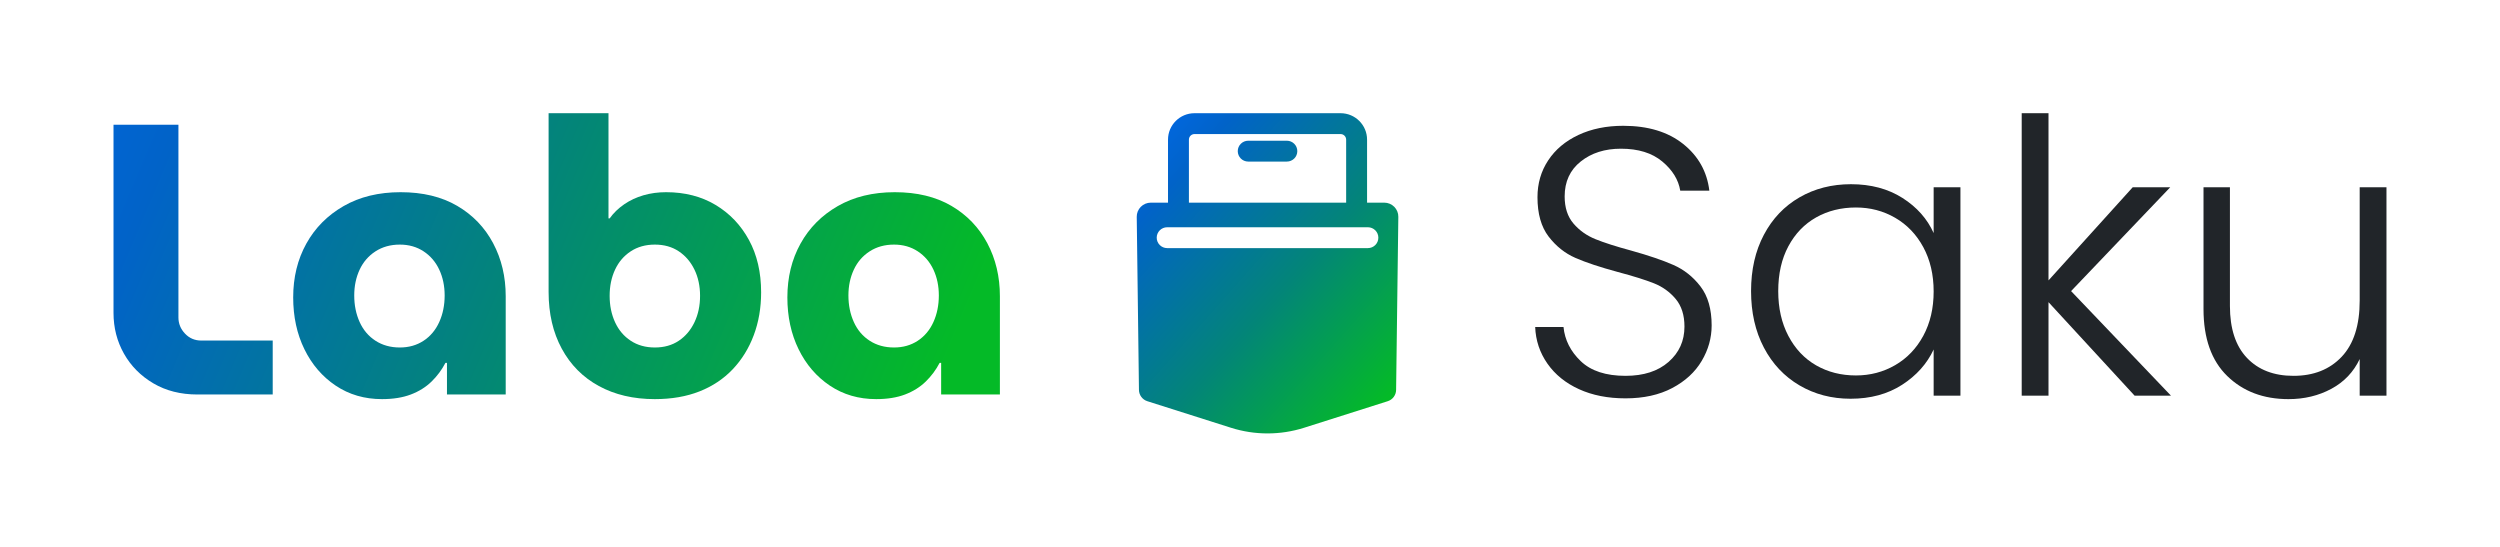
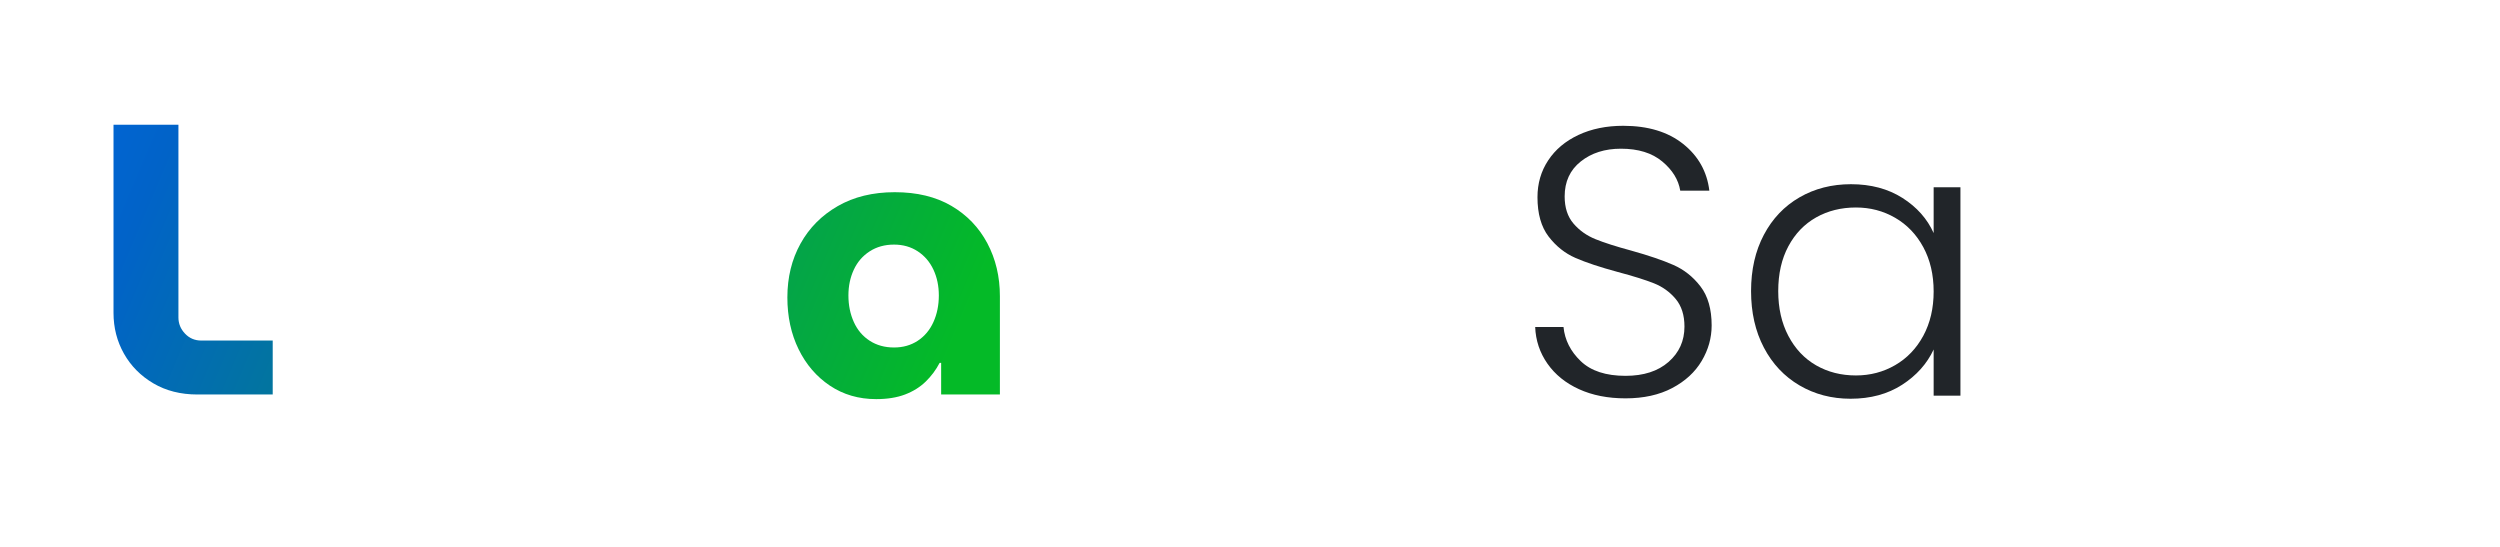
<svg xmlns="http://www.w3.org/2000/svg" width="311" height="68" viewBox="0 0 311 68" fill="none">
  <path d="M24.552 49.075C22.469 49.075 20.642 48.611 19.072 47.684C17.502 46.758 16.284 45.527 15.419 43.993C14.554 42.46 14.121 40.766 14.121 38.912V15.52H22.196V39.488C22.196 40.255 22.469 40.926 23.014 41.501C23.558 42.076 24.231 42.364 25.032 42.364H33.925V49.075H24.552Z" fill="url(#paint0_linear_677_3662)" />
-   <path d="M47.528 49.65C45.349 49.65 43.426 49.091 41.76 47.972C40.094 46.854 38.796 45.344 37.867 43.442C36.937 41.541 36.473 39.392 36.473 36.995C36.473 34.502 37.017 32.273 38.107 30.308C39.196 28.343 40.743 26.785 42.745 25.635C44.748 24.484 47.111 23.909 49.836 23.909C52.591 23.909 54.939 24.476 56.877 25.61C58.816 26.745 60.306 28.295 61.347 30.26C62.389 32.225 62.91 34.423 62.91 36.851V49.075H55.603V45.144H55.411C54.963 46.007 54.386 46.782 53.681 47.469C52.976 48.156 52.118 48.691 51.109 49.075C50.1 49.458 48.906 49.65 47.528 49.65ZM49.739 43.227C50.861 43.227 51.846 42.947 52.695 42.388C53.544 41.829 54.193 41.053 54.642 40.063C55.091 39.072 55.315 37.97 55.315 36.755C55.315 35.573 55.091 34.502 54.642 33.544C54.193 32.585 53.544 31.826 52.695 31.267C51.846 30.708 50.861 30.428 49.739 30.428C48.586 30.428 47.576 30.708 46.711 31.267C45.846 31.826 45.189 32.585 44.74 33.544C44.292 34.502 44.067 35.573 44.067 36.755C44.067 37.97 44.292 39.072 44.74 40.063C45.189 41.053 45.846 41.829 46.711 42.388C47.576 42.947 48.586 43.227 49.739 43.227Z" fill="url(#paint1_linear_677_3662)" />
-   <path d="M81.464 49.65C78.805 49.65 76.482 49.106 74.496 48.02C72.507 46.934 70.97 45.384 69.881 43.37C68.791 41.357 68.246 39.008 68.246 36.324V14.082H75.696V27.168H75.84C76.322 26.497 76.922 25.914 77.643 25.419C78.364 24.923 79.166 24.548 80.047 24.292C80.927 24.037 81.864 23.909 82.859 23.909C85.197 23.909 87.249 24.436 89.011 25.491C90.774 26.545 92.16 27.999 93.17 29.853C94.179 31.706 94.684 33.879 94.684 36.372C94.684 38.289 94.379 40.063 93.77 41.693C93.161 43.322 92.288 44.736 91.151 45.935C90.012 47.133 88.635 48.052 87.016 48.691C85.397 49.33 83.548 49.65 81.464 49.65ZM81.464 43.227C82.618 43.227 83.611 42.947 84.445 42.388C85.278 41.828 85.927 41.062 86.392 40.087C86.856 39.112 87.088 38.018 87.088 36.803C87.088 35.589 86.856 34.502 86.392 33.544C85.927 32.585 85.278 31.826 84.445 31.267C83.611 30.708 82.618 30.428 81.464 30.428C80.311 30.428 79.31 30.708 78.461 31.267C77.61 31.826 76.962 32.585 76.514 33.544C76.066 34.502 75.84 35.589 75.84 36.803C75.84 38.018 76.066 39.112 76.514 40.087C76.962 41.062 77.61 41.828 78.461 42.388C79.31 42.947 80.311 43.227 81.464 43.227Z" fill="url(#paint2_linear_677_3662)" />
  <path d="M109.004 49.65C106.825 49.65 104.903 49.091 103.236 47.972C101.57 46.854 100.273 45.344 99.343 43.442C98.414 41.541 97.949 39.392 97.949 36.995C97.949 34.502 98.494 32.273 99.584 30.308C100.673 28.343 102.219 26.785 104.222 25.635C106.225 24.484 108.588 23.909 111.311 23.909C114.067 23.909 116.414 24.476 118.354 25.61C120.291 26.745 121.782 28.295 122.824 30.26C123.866 32.225 124.387 34.423 124.387 36.851V49.075H117.079V45.144H116.888C116.44 46.007 115.863 46.782 115.158 47.469C114.451 48.156 113.595 48.691 112.586 49.075C111.576 49.458 110.383 49.65 109.004 49.65ZM111.216 43.227C112.337 43.227 113.323 42.947 114.172 42.388C115.021 41.829 115.67 41.053 116.119 40.063C116.567 39.072 116.791 37.97 116.791 36.755C116.791 35.573 116.567 34.502 116.119 33.544C115.67 32.585 115.021 31.826 114.172 31.267C113.323 30.708 112.337 30.428 111.216 30.428C110.062 30.428 109.053 30.708 108.188 31.267C107.322 31.826 106.664 32.585 106.217 33.544C105.769 34.502 105.543 35.573 105.543 36.755C105.543 37.97 105.769 39.072 106.217 40.063C106.664 41.053 107.322 41.829 108.188 42.388C109.053 42.947 110.062 43.227 111.216 43.227Z" fill="url(#paint3_linear_677_3662)" />
-   <path fill-rule="evenodd" clip-rule="evenodd" d="M145.3 25.21H143.158C142.691 25.21 142.243 25.397 141.914 25.729C141.586 26.06 141.404 26.509 141.41 26.976C141.471 31.726 141.637 44.679 141.686 48.505C141.694 49.149 142.115 49.715 142.73 49.91C144.792 50.565 149.54 52.072 153.136 53.214C156.093 54.153 159.269 54.153 162.226 53.214C165.822 52.072 170.57 50.565 172.633 49.91C173.248 49.715 173.668 49.149 173.676 48.505C173.725 44.679 173.891 31.726 173.952 26.976C173.958 26.509 173.777 26.06 173.448 25.729C173.12 25.397 172.672 25.21 172.204 25.21H170.063C170.063 25.21 170.063 20.244 170.063 17.371C170.063 15.555 168.586 14.082 166.764 14.082H148.598C146.776 14.082 145.3 15.555 145.3 17.371V25.21ZM145.196 30.865H170.167C170.885 30.865 171.467 30.284 171.467 29.568C171.467 28.852 170.885 28.271 170.167 28.271H145.196C144.478 28.271 143.895 28.852 143.895 29.568C143.895 30.284 144.478 30.865 145.196 30.865ZM167.461 25.21V17.371C167.461 16.987 167.149 16.676 166.764 16.676C166.762 16.676 148.598 16.676 148.598 16.676C148.213 16.676 147.901 16.987 147.901 17.371V25.21H167.461ZM155.278 20.1H160.085C160.803 20.1 161.385 19.519 161.385 18.803C161.385 18.087 160.803 17.506 160.085 17.506H155.278C154.56 17.506 153.977 18.087 153.977 18.803C153.977 19.519 154.56 20.1 155.278 20.1Z" fill="url(#paint4_linear_677_3662)" />
  <path d="M202.215 49.555C200.024 49.555 198.096 49.176 196.429 48.415C194.762 47.657 193.453 46.595 192.5 45.235C191.548 43.873 191.04 42.353 190.977 40.676H194.5C194.659 42.289 195.373 43.707 196.643 44.925C197.913 46.145 199.77 46.754 202.215 46.754C204.468 46.754 206.254 46.177 207.572 45.021C208.89 43.865 209.547 42.4 209.547 40.628C209.547 39.203 209.182 38.056 208.452 37.186C207.722 36.315 206.818 35.665 205.738 35.238C204.659 34.81 203.166 34.344 201.263 33.838C199.04 33.236 197.278 32.65 195.976 32.08C194.675 31.51 193.564 30.624 192.643 29.422C191.723 28.218 191.262 26.588 191.262 24.53C191.262 22.82 191.707 21.292 192.596 19.948C193.484 18.602 194.738 17.549 196.357 16.789C197.976 16.03 199.834 15.649 201.929 15.649C205.007 15.649 207.491 16.401 209.381 17.905C211.27 19.408 212.357 21.348 212.643 23.723H209.023C208.802 22.361 208.056 21.15 206.786 20.09C205.516 19.029 203.802 18.498 201.643 18.498C199.643 18.498 197.976 19.029 196.643 20.09C195.31 21.15 194.643 22.598 194.643 24.435C194.643 25.828 195.008 26.952 195.738 27.806C196.469 28.661 197.381 29.309 198.476 29.753C199.572 30.196 201.056 30.672 202.929 31.177C205.088 31.779 206.834 32.372 208.166 32.958C209.5 33.544 210.627 34.438 211.547 35.642C212.468 36.844 212.929 38.459 212.929 40.486C212.929 42.036 212.516 43.509 211.689 44.902C210.864 46.294 209.643 47.418 208.023 48.273C206.406 49.127 204.468 49.555 202.215 49.555Z" fill="#212529" />
  <path d="M217.832 36.212C217.832 33.553 218.362 31.218 219.427 29.208C220.489 27.197 221.966 25.646 223.855 24.553C225.744 23.461 227.878 22.915 230.26 22.915C232.735 22.915 234.871 23.485 236.664 24.624C238.458 25.764 239.751 27.221 240.546 28.994V23.296H243.878V49.224H240.546V43.477C239.719 45.249 238.41 46.715 236.617 47.87C234.823 49.026 232.689 49.603 230.212 49.603C227.862 49.603 225.744 49.049 223.855 47.941C221.966 46.832 220.489 45.265 219.427 43.24C218.362 41.214 217.832 38.87 217.832 36.212ZM240.546 36.26C240.546 34.169 240.115 32.333 239.26 30.75C238.403 29.167 237.235 27.949 235.76 27.094C234.283 26.239 232.657 25.812 230.878 25.812C229.037 25.812 227.387 26.223 225.926 27.046C224.466 27.871 223.316 29.065 222.475 30.633C221.632 32.2 221.212 34.059 221.212 36.212C221.212 38.333 221.632 40.193 222.475 41.791C223.316 43.39 224.466 44.61 225.926 45.449C227.387 46.287 229.037 46.706 230.878 46.706C232.657 46.706 234.283 46.278 235.76 45.423C237.235 44.569 238.403 43.351 239.26 41.768C240.115 40.184 240.546 38.349 240.546 36.26Z" fill="#212529" />
-   <path d="M265.548 49.224L254.834 37.588V49.224H251.5V14.082H254.834V34.881L265.309 23.296H269.976L257.643 36.212L270.071 49.224H265.548Z" fill="#212529" />
-   <path d="M296.877 23.296V49.224H293.545V44.665C292.783 46.278 291.608 47.514 290.02 48.369C288.433 49.224 286.656 49.651 284.688 49.651C281.576 49.651 279.037 48.693 277.069 46.777C275.101 44.862 274.117 42.085 274.117 38.443V23.296H277.403V38.064C277.403 40.881 278.108 43.034 279.521 44.522C280.933 46.009 282.862 46.754 285.306 46.754C287.815 46.754 289.815 45.961 291.306 44.38C292.799 42.797 293.545 40.469 293.545 37.399V23.296H296.877Z" fill="#212529" />
  <defs>
    <linearGradient id="paint0_linear_677_3662" x1="-15.343" y1="-5.634" x2="115.59" y2="49.909" gradientUnits="userSpaceOnUse">
      <stop stop-color="#006DFF" />
      <stop offset="0.3" stop-color="#0163C8" />
      <stop offset="0.62" stop-color="#038578" />
      <stop offset="1" stop-color="#04BA27" />
    </linearGradient>
    <linearGradient id="paint1_linear_677_3662" x1="-15.343" y1="-5.634" x2="115.591" y2="49.909" gradientUnits="userSpaceOnUse">
      <stop stop-color="#006DFF" />
      <stop offset="0.3" stop-color="#0163C8" />
      <stop offset="0.62" stop-color="#038578" />
      <stop offset="1" stop-color="#04BA27" />
    </linearGradient>
    <linearGradient id="paint2_linear_677_3662" x1="-15.342" y1="-5.634" x2="115.591" y2="49.909" gradientUnits="userSpaceOnUse">
      <stop stop-color="#006DFF" />
      <stop offset="0.3" stop-color="#0163C8" />
      <stop offset="0.62" stop-color="#038578" />
      <stop offset="1" stop-color="#04BA27" />
    </linearGradient>
    <linearGradient id="paint3_linear_677_3662" x1="-15.345" y1="-5.634" x2="115.589" y2="49.909" gradientUnits="userSpaceOnUse">
      <stop stop-color="#006DFF" />
      <stop offset="0.3" stop-color="#0163C8" />
      <stop offset="0.62" stop-color="#038578" />
      <stop offset="1" stop-color="#04BA27" />
    </linearGradient>
    <linearGradient id="paint4_linear_677_3662" x1="135.019" y1="14.082" x2="173.587" y2="48.29" gradientUnits="userSpaceOnUse">
      <stop stop-color="#006DFF" />
      <stop offset="0.27" stop-color="#0163C8" />
      <stop offset="0.64" stop-color="#038578" />
      <stop offset="1" stop-color="#04BA27" />
    </linearGradient>
  </defs>
</svg>